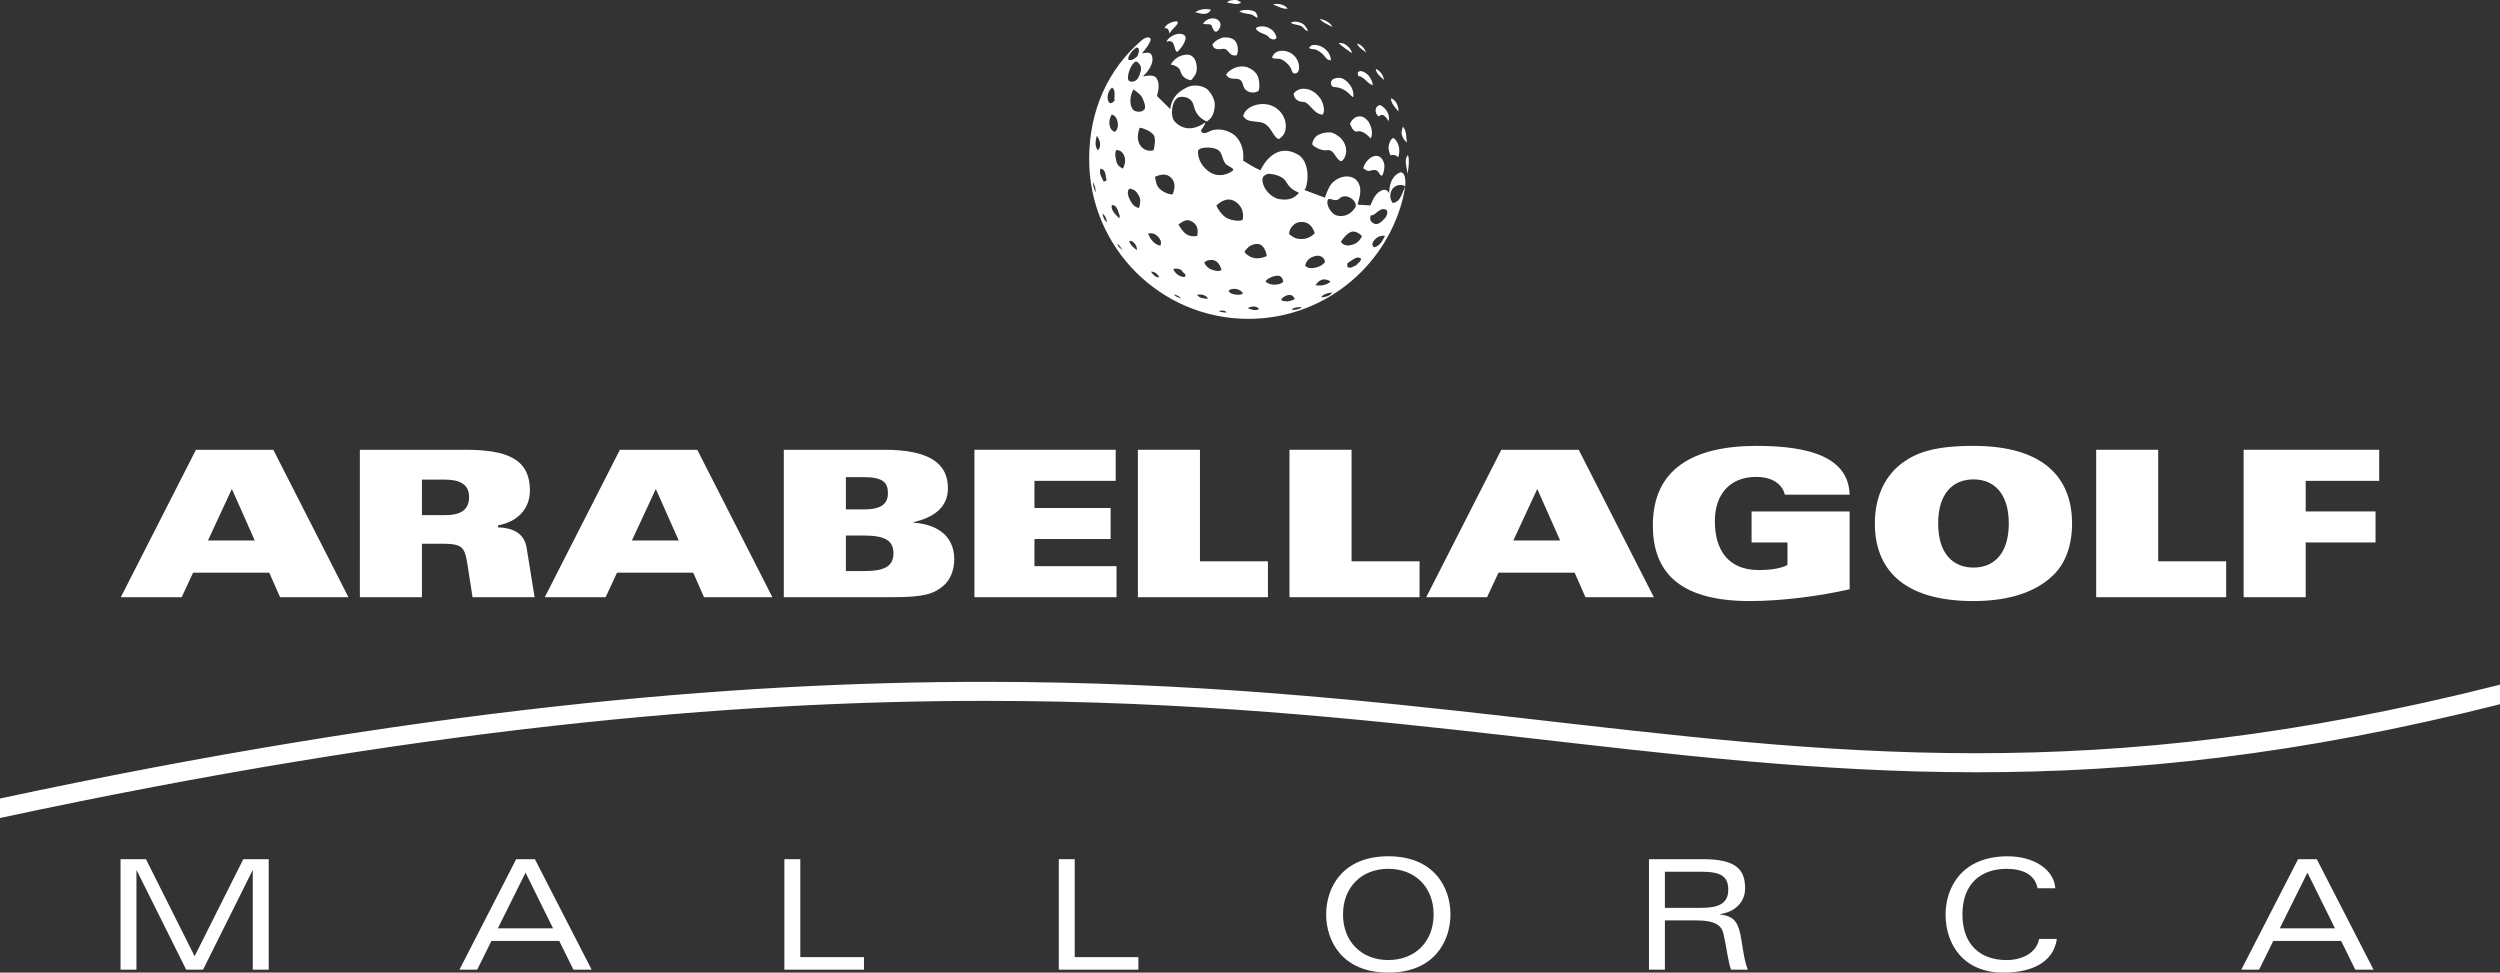
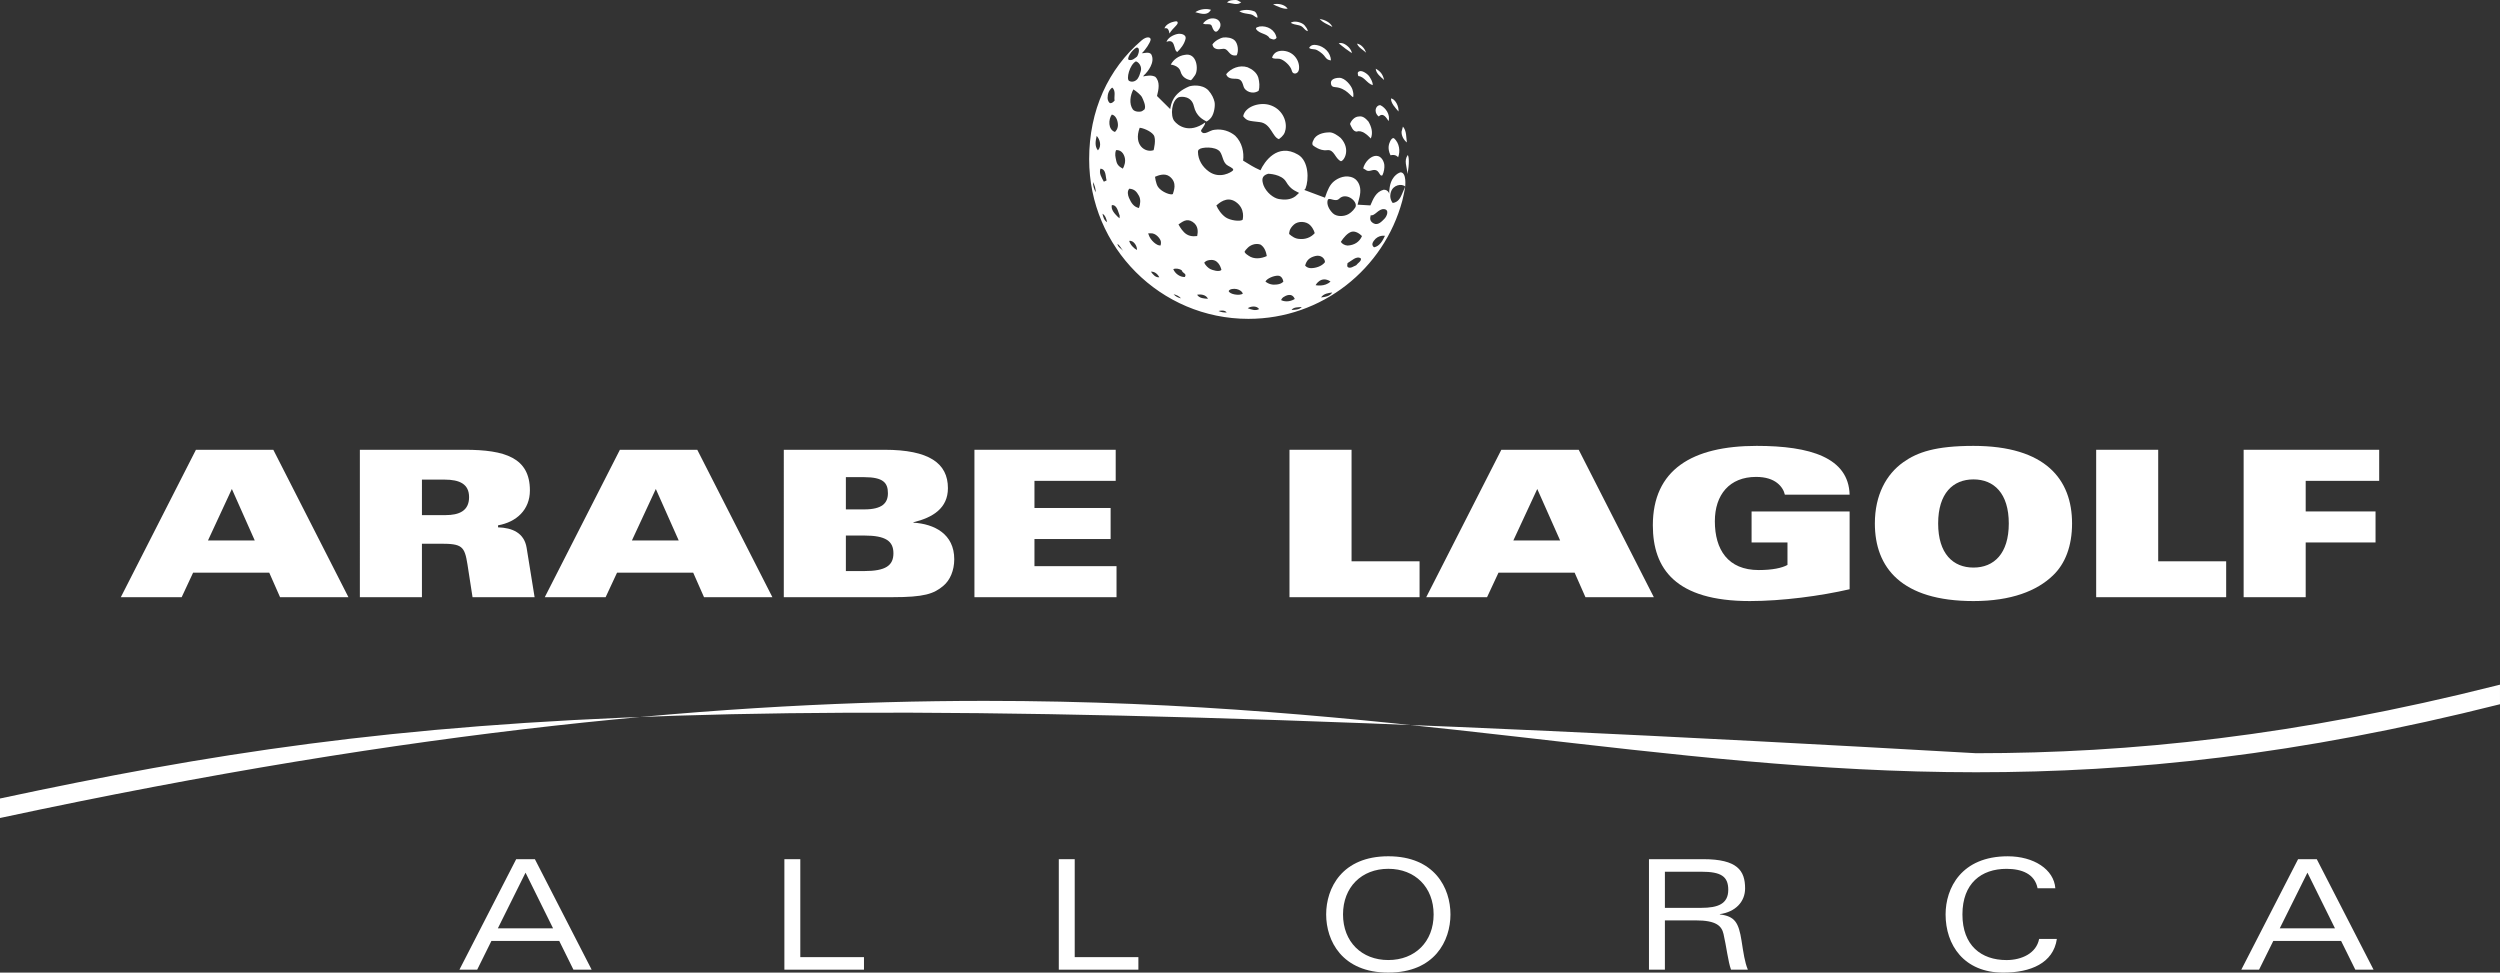
<svg xmlns="http://www.w3.org/2000/svg" version="1.1" id="Capa_1" x="0px" y="0px" width="200px" height="77.808px" viewBox="0 0 200 77.808" enable-background="new 0 0 200 77.808" xml:space="preserve">
  <rect x="0" y="0" width="200" height="77.808" fill="#333333" stroke="none" />
  <g>
    <path fill="#FFFFFF" d="M109.292,4.216c-0.253-0.234-0.605-0.402-0.73-0.727C108.938,3.549,109.199,3.939,109.292,4.216" />
    <path fill="#FFFFFF" d="M110.729,6.4c-0.257-0.233-0.65-0.521-0.67-0.904C110.44,5.707,110.631,5.957,110.729,6.4" />
    <path fill="#FFFFFF" d="M111.881,8.921c-0.241-0.287-0.617-0.657-0.602-1.05C111.64,7.938,111.917,8.513,111.881,8.921" />
    <path fill="#FFFFFF" d="M109.817,6.812c-0.469-0.138-0.675-0.691-1.152-0.725c-0.039-0.171-0.118-0.32,0.109-0.39   c0.227-0.072,0.652,0.229,0.778,0.431C109.68,6.329,109.829,6.563,109.817,6.812" />
    <path fill="#FFFFFF" d="M108.148,4.253c-0.366-0.251-0.689-0.482-1.053-0.785c0.311-0.118,0.657,0.162,0.776,0.284   C107.99,3.873,108.141,4.068,108.148,4.253" />
    <path fill="#FFFFFF" d="M112.55,11.396c-0.257-0.202-0.439-0.537-0.424-0.862l0.108-0.407   C112.542,10.471,112.489,11.028,112.55,11.396" />
    <path fill="#FFFFFF" d="M106.593,2.158c-0.361-0.209-0.751-0.325-1.022-0.648C105.955,1.58,106.419,1.77,106.593,2.158" />
    <path fill="#FFFFFF" d="M111.085,9.688c-0.156-0.234-0.426-0.728-0.783-0.369c-0.142-0.099-0.253-0.27-0.253-0.475   c0-0.207,0.133-0.436,0.38-0.431C110.857,8.619,111.24,9.178,111.085,9.688" />
    <path fill="#FFFFFF" d="M111.849,12.58c0,0-0.173-0.263-0.609-0.159c-0.286-0.595-0.094-0.959-0.032-1.105   c0.061-0.144,0.183-0.311,0.313-0.255C111.965,11.458,112.034,12.115,111.849,12.58" />
    <path fill="#FFFFFF" d="M112.596,13.919c-0.041-0.627-0.303-1.045,0.026-1.518C112.714,12.512,112.766,13.095,112.596,13.919" />
    <path fill="#FFFFFF" d="M106.474,4.83c-0.325-0.027-0.414-0.215-0.549-0.385c-0.133-0.168-0.533-0.472-0.733-0.492   c-0.198-0.022-0.388-0.027-0.46-0.127c0.142-0.248,0.383-0.26,0.624-0.217c0.27,0.046,0.551,0.193,0.766,0.409   C106.339,4.235,106.474,4.564,106.474,4.83" />
    <path fill="#FFFFFF" d="M108.258,7.769c-0.169-0.003-0.533-0.735-1.46-0.8c-0.154-0.012-0.325-0.058-0.325-0.356   c0-0.241,0.286-0.388,0.677-0.388c0.46,0,0.956,0.634,1.045,0.935C108.284,7.461,108.284,7.567,108.258,7.769" />
    <path fill="#FFFFFF" d="M104.633,2.493c-0.171-0.024-0.282-0.178-0.41-0.309c-0.233-0.233-0.595-0.145-0.959-0.354   c0.257-0.224,0.913-0.039,1.106,0.2C104.469,2.151,104.584,2.294,104.633,2.493" />
    <path fill="#FFFFFF" d="M109.665,11.081c-0.26-0.28-0.722-0.706-1.123-0.552c-0.303,0-0.436-0.397-0.54-0.612   c0.097-0.28,0.371-0.588,0.694-0.597c0.344-0.068,0.578,0.18,0.778,0.402C109.711,10.132,109.863,10.604,109.665,11.081" />
    <path fill="#FFFFFF" d="M103.014,0.695c-0.349,0.05-0.814-0.179-1.171-0.345C102.23,0.252,102.766,0.339,103.014,0.695" />
    <path fill="#FFFFFF" d="M110.593,14.024c-0.291,0.152-0.19-0.595-0.865-0.392c-0.412,0.126-0.436-0.062-0.672-0.162   c0.116-0.498,0.595-1.004,1.038-1.004c0.443,0,0.628,0.489,0.652,0.725C110.771,13.423,110.721,13.752,110.593,14.024" />
    <path fill="#FFFFFF" d="M103.911,5.581c-0.065,0.352-0.496,0.427-0.569,0.07c-0.072-0.361-0.619-0.882-0.981-0.946   c-0.221-0.036-0.456,0.039-0.598-0.103c0.159-0.446,0.527-0.564,0.918-0.535C103.582,4.138,104.025,4.981,103.911,5.581" />
-     <path fill="#FFFFFF" d="M105.813,9.17c-0.74-0.022-1.05-1.019-1.561-1.019c-0.511,0-0.757-0.357-0.761-0.677   c0.27-0.308,0.621-0.445,1.087-0.344c0.706,0.152,1.115,0.783,1.216,1.067C105.892,8.479,106.007,8.894,105.813,9.17" />
    <path fill="#FFFFFF" d="M102.124,3.032c-0.181,0.221-0.363,0.099-0.561,0.022c-0.183-0.376-0.805-0.332-1.067-0.713   c-0.084-0.156,0.152-0.173,0.262-0.221C101.373,2.032,102.014,2.381,102.124,3.032" />
    <path fill="#FFFFFF" d="M100.584,1.42c0,0-0.074-0.009-0.318-0.186c-0.243-0.176-0.752-0.082-1.12-0.337   c0.378-0.14,0.839-0.144,1.245,0.031C100.579,1.099,100.63,1.374,100.584,1.42" />
    <path fill="#FFFFFF" d="M107.274,12.898c-0.486-0.212-0.52-0.968-1.117-0.884c-0.593,0.08-1.139-0.402-1.139-0.402   c-0.091-0.197,0.053-0.373,0.132-0.545c0.303-0.424,0.939-0.479,1.222-0.479c0.282,0,0.651,0.245,0.893,0.458   C108.068,11.935,107.548,12.857,107.274,12.898" />
    <path fill="#FFFFFF" d="M99.297,0.174c-0.28,0.289-0.747,0.075-1.13,0.031c0.147-0.202,0.463-0.202,0.72-0.205   C99.041,0.005,99.133,0.14,99.297,0.174" />
    <path fill="#FFFFFF" d="M98.938,4.423c-0.679,0.135-0.616-0.607-1.146-0.511c-0.812,0.145-0.766-0.344-0.8-0.351   c0.169-0.28,0.636-0.532,0.88-0.562c0.243-0.031,0.681,0.01,0.91,0.241C99.012,3.467,99.123,4.03,98.938,4.423" />
    <path fill="#FFFFFF" d="M97.558,2.281c-0.333,0.573-0.533,0.034-0.619-0.212C96.85,1.824,96.421,2.031,96.24,1.87   c0.203-0.236,0.491-0.431,0.857-0.398C97.551,1.51,97.772,1.913,97.558,2.281" />
    <path fill="#FFFFFF" d="M100.688,7.264c-0.51,0.335-1.07,0.012-1.183-0.289c-0.109-0.303-0.137-0.674-0.626-0.674   c-0.299,0-0.681-0.01-0.786-0.369c0.397-0.472,1.065-0.757,1.71-0.552c0.362,0.152,0.742,0.421,0.865,0.841   C100.751,6.551,100.794,6.934,100.688,7.264" />
    <path fill="#FFFFFF" d="M96.751,0.946c-0.301,0.315-0.816,0.101-1.127,0.031c0.345-0.253,0.896-0.316,1.257-0.19L96.751,0.946z" />
    <path fill="#FFFFFF" d="M102.844,10.357c-0.06,0.337-0.205,0.532-0.53,0.775c-0.535-0.166-0.626-1.252-1.529-1.363   c-0.899-0.111-1.009-0.07-1.33-0.47c0.144-0.769,1.269-1.127,2.055-0.918C102.514,8.647,102.979,9.605,102.844,10.357" />
    <path fill="#FFFFFF" d="M93.56,2.684c-0.012-0.056-0.044-0.287-0.15-0.383c-0.089-0.08-0.257-0.032-0.257-0.032   c0.121-0.349,0.59-0.506,0.776-0.54c0.185-0.034,0.26-0.044,0.286,0.065C94.258,1.989,93.806,2.243,93.56,2.684" />
    <path fill="#FFFFFF" d="M94.17,4.166c-0.19-0.162-0.127-0.231-0.282-0.633c-0.157-0.402-0.569-0.178-0.569-0.178   c0.094-0.325,0.53-0.559,0.843-0.629c0.267-0.068,0.773,0.01,0.679,0.397C94.748,3.506,94.478,3.882,94.17,4.166" />
    <path fill="#FFFFFF" d="M95.603,6.015c-0.303,0.443-0.342,0.402-0.342,0.402c-0.304-0.056-0.689-0.215-0.821-0.703   c-0.135-0.487-0.778-0.545-0.778-0.545c0.215-0.415,0.65-0.716,1.116-0.778C95.759,4.18,95.904,5.574,95.603,6.015" />
    <path fill="#FFFFFF" d="M110.751,17.505c-0.209,0.21-0.513,0.552-0.855,0.369c-0.328-0.174-0.303-0.397-0.239-0.658   c0.313,0.104,0.617-0.528,1.064-0.486C111.164,16.769,110.963,17.293,110.751,17.505 M109.925,19.785   c-0.161-0.13-0.191-0.282-0.015-0.528c0.354-0.496,0.886-0.392,0.886-0.392C110.631,19.218,110.386,19.697,109.925,19.785    M107.806,19.645c-0.227-0.015-0.436-0.132-0.54-0.294c0.21-0.335,0.544-0.723,0.858-0.809c0.313-0.085,0.646,0.152,0.836,0.342   C108.757,19.36,108.343,19.616,107.806,19.645 M108.494,21.222c-0.205,0.075-0.431,0.274-0.653,0.161   c-0.109-0.089-0.043-0.205-0.039-0.333c0.333-0.183,0.715-0.612,1.064-0.378C108.942,20.888,108.617,21.042,108.494,21.222    M106.616,17.051c-0.308-0.308-0.492-0.706-0.404-1.026c0.091-0.318,0.604,0.197,0.928-0.13c0.59-0.592,1.65,0.335,1.231,0.771   c0,0-0.159,0.268-0.501,0.467C107.528,17.33,106.924,17.363,106.616,17.051 M105.683,23.793c0.215-0.316,0.612-0.357,0.899-0.393   C106.374,23.715,105.999,23.762,105.683,23.793 M105.248,22.814c0,0,0.417-0.8,1.193-0.294   C105.991,22.974,105.248,22.814,105.248,22.814 M104.412,21.246c0.106-0.405,0.32-0.634,0.797-0.761   c0.475-0.127,0.79,0.2,0.79,0.487c-0.263,0.349-0.778,0.48-1.11,0.48C104.556,21.452,104.412,21.246,104.412,21.246    M103.323,24.797c0.168-0.245,0.527-0.205,0.817-0.238C103.975,24.773,103.605,24.788,103.323,24.797 M102.494,24.014   c-0.015-0.014,0.065-0.171,0.181-0.246c0.198-0.133,0.691-0.378,0.906,0.15C103.337,24.072,102.903,24.205,102.494,24.014    M101.236,22.526c0.103-0.233,0.629-0.472,0.997-0.472c0.299,0,0.409,0.308,0.436,0.475c-0.097,0.113-0.274,0.207-0.518,0.231   C101.803,22.808,101.506,22.738,101.236,22.526 M99.82,24.657c0.212-0.147,0.699-0.238,0.911,0.07   C100.43,24.887,100.11,24.768,99.82,24.657 M99.56,20.148c0.07-0.126,0.089-0.157,0.265-0.332c0.174-0.176,0.573-0.393,1.004-0.256   c0.356,0.21,0.465,0.641,0.515,0.925c-0.458,0.212-1.035,0.277-1.46-0.031C99.762,20.374,99.63,20.293,99.56,20.148 M101.453,13.9   c0,0,1.07,0.017,1.433,0.641c0.366,0.624,0.723,0.716,1.033,0.887c0,0-0.019,0.048-0.284,0.272   c-0.395,0.298-0.879,0.301-1.318,0.226c-0.438-0.074-1.009-0.523-1.238-1.108C100.953,14.43,100.882,14.064,101.453,13.9    M104.802,18.004c0.313,0.313,0.373,0.651,0.373,0.651c-0.309,0.354-0.763,0.501-1.19,0.462c-0.371-0.009-0.619-0.197-0.855-0.397   c0.01-0.08-0.022-0.393,0.39-0.759C103.853,17.667,104.489,17.693,104.802,18.004 M99.408,17.588   c-0.214,0.144-0.964,0.055-1.34-0.191c-0.357-0.236-0.645-0.675-0.759-0.963c0.179-0.142,0.816-0.785,1.549-0.284   C99.664,16.704,99.408,17.588,99.408,17.588 M98.296,23.284c0.068-0.168,0.402-0.205,0.617-0.162   c0.215,0.043,0.445,0.166,0.513,0.369C99.17,23.684,98.355,23.544,98.296,23.284 M97.481,24.881   c0.118-0.031,0.523-0.103,0.652,0.123C97.898,24.999,97.713,24.983,97.481,24.881 M96.339,21.02c0,0,0.123-0.226,0.585-0.226   c0.636,0,0.79,0.798,0.79,0.798c-0.178,0.197-0.734,0.009-0.877-0.06C96.67,21.451,96.44,21.244,96.339,21.02 M95.769,23.58   c0.296-0.058,0.711-0.007,0.869,0.32C96.339,23.889,95.945,23.87,95.769,23.58 M94.723,18.58c-0.263-0.263-0.445-0.626-0.445-0.626   c0.287-0.178,0.633-0.528,1.127-0.207c0.494,0.321,0.431,0.829,0.371,1.137C95.385,18.936,95.025,18.884,94.723,18.58    M94.788,22.16c-0.393,0.015-0.781-0.272-0.927-0.629c0.2-0.086,0.515-0.039,0.689,0.108C94.595,21.871,94.974,21.871,94.788,22.16    M93.888,23.538c0.231,0.055,0.438,0.149,0.593,0.33C94.247,23.814,94.037,23.716,93.888,23.538 M92.647,14.96   c-0.186-0.27-0.243-0.819-0.243-0.819c0.258-0.109,0.776-0.321,1.168-0.019c0.646,0.501,0.306,1.185,0.258,1.395   C93.7,15.646,92.938,15.376,92.647,14.96 M92.845,19.637c-0.282,0.048-0.81-0.405-0.951-0.855l-0.039-0.115l0.203-0.003   c0.405-0.022,0.715,0.388,0.786,0.571C92.919,19.418,92.845,19.637,92.845,19.637 M92.073,21.733   c0.277-0.019,0.523,0.164,0.672,0.448C92.451,22.217,92.24,21.972,92.073,21.733 M91.173,10.224c0.214,0,0.87,0.238,1.115,0.573   c0.238,0.323,0.002,1.216,0.002,1.216C91.635,12.247,90.659,11.618,91.173,10.224 M91.117,16.641   c-0.422-0.092-0.614-0.397-0.798-0.812c-0.092-0.214-0.161-0.544,0.029-0.735c0.431,0.041,0.581,0.246,0.761,0.559   C91.284,15.964,91.219,16.356,91.117,16.641 M90.951,20.001c-0.262-0.15-0.518-0.41-0.617-0.728   C90.693,19.199,91.004,19.726,90.951,20.001 M89.824,13.492c-0.323-0.174-0.467-0.335-0.527-0.641   c-0.062-0.308-0.132-0.513-0.015-0.838c0.498-0.051,0.727,0.46,0.727,0.828C90.009,13.206,89.824,13.492,89.824,13.492    M89.395,19.514c0.205,0.125,0.299,0.371,0.455,0.554C89.694,19.885,89.433,19.777,89.395,19.514 M89.573,17.246l-0.009,0.217   l-0.137-0.111c-0.243-0.245-0.569-0.574-0.482-0.944C89.376,16.376,89.443,16.956,89.573,17.246 M88.942,9.169   c0.19,0.022,0.414,0.227,0.482,0.672c0.079,0.477-0.231,0.715-0.231,0.715C88.629,10.361,88.67,9.545,88.942,9.169 M88.605,7.841   c0-0.335,0.111-0.634,0.368-0.834c0.328,0.253,0.128,0.751,0.197,1.036c-0.104,0.121-0.215,0.212-0.332,0.212   S88.605,8.017,88.605,7.841 M88.198,17.096c0.238,0.145,0.316,0.429,0.366,0.677C88.323,17.631,88.248,17.347,88.198,17.096    M88.036,13.493c0.468,0.043,0.392,0.626,0.492,0.94l-0.221,0.103C88.133,14.201,87.902,13.88,88.036,13.493 M87.735,10.872   c0.26,0.274,0.415,0.816,0.099,1.158C87.554,11.691,87.648,11.24,87.735,10.872 M87.436,14.562   c0.147,0.257,0.212,0.527,0.231,0.824C87.504,15.118,87.444,14.846,87.436,14.562 M90.869,4.91   c0.203,0.033,0.539,0.412,0.375,0.838c-0.048,0.186-0.12,0.38-0.229,0.542c-0.111,0.162-0.397,0.337-0.681,0.186   C90.074,6.339,90.368,5.177,90.869,4.91 M90.919,3.807c0.327-0.029,0.174,0.527,0.043,0.72c-0.209,0.164-0.374,0.32-0.634,0.27   C90.065,4.749,90.554,3.977,90.919,3.807 M91.354,7.769c0.084,0.168,0.364,0.735,0.202,0.988L91.396,8.87   c-0.103,0.096-0.593,0.116-0.771-0.118c-0.315-0.45-0.21-1.132,0.046-1.6C90.883,7.276,91.269,7.6,91.354,7.769 M95.964,11.936   c0.111-0.15,1.264-0.267,1.636,0.202c0.251,0.359,0.215,0.891,0.643,1.12c0.253,0.137,0.511,0.262,0.38,0.39   c-0.137,0.14-1.046,0.691-1.905,0.08c-0.513-0.362-0.874-0.93-0.881-1.575C95.838,12.043,95.884,11.951,95.964,11.936    M112.042,13.787c0,0-0.696,0.161-0.865,1.187c-0.058,0.373-0.036,0.547-0.036,0.547s-0.053-0.344-0.446-0.344   c-0.633,0.169-0.838,0.74-1.064,1.257l-1.024-0.06c0.087-0.4,0.274-0.845,0.203-1.33c-0.075-0.486-0.374-0.733-0.53-0.807   c-0.602-0.294-1.231-0.002-1.561,0.268c-0.328,0.27-0.504,0.657-0.723,1.311l-1.652-0.619l0.096-0.113   c0.279-0.699,0.275-2.201-0.595-2.712c-1.665-0.98-2.707,0.595-3.006,1.252c-0.629-0.282-0.788-0.416-1.39-0.773   c0.086-0.68-0.084-1.452-0.631-1.992c-0.436-0.366-1.033-0.564-1.643-0.477c-0.4,0.012-0.848,0.525-1.091,0.106   c-0.029-0.127,0.33-0.414,0.33-0.691c-1.301,0.935-2.195,0.236-2.474-0.121c-0.321-0.407-0.226-1.638,0.349-1.894   c0.239-0.079,1.036-0.109,1.221,0.715c0.188,0.824,0.745,1.074,1.016,1.228c0.239-0.132,0.376-0.33,0.376-0.33   c0.251-0.344,0.323-0.983,0.258-1.252c-0.063-0.265-0.198-0.59-0.503-0.93c-0.521-0.506-1.339-0.368-1.529-0.298   c-1.305,0.557-1.433,1.356-1.511,1.812L92.56,7.68c0.132-0.518,0.268-1.149-0.145-1.541c-0.325-0.157-0.655-0.077-0.959-0.026   c0.024-0.074,0.109-0.137,0.183-0.212c0.116-0.123,0.814-0.903,0.462-1.554c-0.171-0.239-0.609-0.072-0.756-0.087   c0.315-0.297,0.658-0.834,0.703-1.065c0.043-0.231-0.298-0.325-0.715,0.031c-2.684,2.296-4.201,5.61-4.201,9.508   c0,7.055,5.704,12.774,12.742,12.774c5.887,0,10.844-4.001,12.307-9.44c0,0,0.198-0.812,0.234-1.14   c-0.096,0.222-0.197,0.458-0.258,0.605c-0.13,0.303-0.304,0.65-0.74,0.706c-0.186-0.25-0.25-0.535-0.14-0.886   c0.174-0.569,0.875-0.691,1.139-0.426C112.414,14.928,112.548,13.787,112.042,13.787" />
    <path fill="#FFFFFF" d="M20.379,43.235l-1.83-4.117l-1.91,4.117H20.379z M15.675,35.982h6.19l6.01,11.794h-5.47l-0.865-1.961   h-6.092l-0.915,1.961H9.665L15.675,35.982z" />
    <path fill="#FFFFFF" d="M33.754,41.209h1.893c1.064,0,1.879-0.328,1.879-1.438c0-1.045-0.752-1.402-1.959-1.402h-1.812V41.209z    M28.789,35.982h8.393c3.218,0,5.21,0.636,5.21,3.252c0,1.553-1.079,2.532-2.548,2.792v0.162c1.144,0.034,2.091,0.443,2.286,1.635   l0.638,3.953h-4.965l-0.407-2.631c-0.229-1.45-0.443-1.648-2.141-1.648h-1.501v4.28h-4.965V35.982z" />
    <path fill="#FFFFFF" d="M54.296,43.235l-1.83-4.117l-1.912,4.117H54.296z M49.592,35.982h6.19l6.01,11.794h-5.47l-0.865-1.961   h-6.094l-0.913,1.961h-4.868L49.592,35.982z" />
    <path fill="#FFFFFF" d="M67.67,45.685h1.47c1.713,0,2.334-0.443,2.334-1.423c0-0.976-0.621-1.419-2.334-1.419h-1.47V45.685z    M67.67,40.752h1.47c1.436,0,1.893-0.508,1.893-1.291c0-0.829-0.359-1.289-1.912-1.289H67.67V40.752z M62.705,35.982h8.051   c3.575,0,5.078,1.081,5.078,3.071c0,1.602-1.207,2.353-2.76,2.727v0.034c1.667,0.101,3.266,0.899,3.266,2.925   c0,0.911-0.342,1.682-0.865,2.12c-0.768,0.653-1.534,0.916-4.083,0.916h-8.688V35.982z" />
    <polygon fill="#FFFFFF" points="77.955,35.982 89.256,35.982 89.256,38.468 82.757,38.468 82.757,40.639 88.849,40.639    88.849,43.122 82.757,43.122 82.757,45.293 89.322,45.293 89.322,47.776 77.955,47.776  " />
-     <polygon fill="#FFFFFF" points="91.032,35.982 95.997,35.982 95.997,44.904 101.434,44.904 101.434,47.776 91.032,47.776  " />
    <polygon fill="#FFFFFF" points="103.159,35.982 108.124,35.982 108.124,44.904 113.565,44.904 113.565,47.776 103.159,47.776  " />
    <path fill="#FFFFFF" d="M124.809,43.235l-1.828-4.117l-1.912,4.117H124.809z M120.107,35.982h6.19l6.01,11.794h-5.471l-0.865-1.961   h-6.092l-0.915,1.961h-4.866L120.107,35.982z" />
    <path fill="#FFFFFF" d="M142.789,39.577c-0.065-0.309-0.263-0.67-0.621-0.945c-0.359-0.28-0.899-0.479-1.682-0.479   c-2.124,0-3.298,1.424-3.298,3.546c0,2.271,1.046,3.905,3.51,3.905c1.081,0,1.862-0.164,2.3-0.409v-1.797h-2.872v-2.483h7.843   v6.224c-2.319,0.537-5.389,0.946-7.988,0.946c-5.928,0-7.754-2.58-7.754-6.06c0-4.427,3.115-6.354,8.308-6.354   c4.281,0,7.352,0.934,7.434,3.905H142.789z" />
    <path fill="#FFFFFF" d="M157.878,38.352c-1.635,0-2.826,1.11-2.826,3.527s1.192,3.527,2.826,3.527s2.825-1.11,2.825-3.527   S159.512,38.352,157.878,38.352 M164.23,46.042c-1.274,1.226-3.317,2.043-6.352,2.043c-5.766,0-7.889-2.679-7.889-6.207   c0-2.284,0.916-3.936,2.272-4.899c1.125-0.802,2.578-1.308,5.617-1.308c5.762,0,7.887,2.679,7.887,6.207   C165.765,43.695,165.211,45.114,164.23,46.042" />
    <polygon fill="#FFFFFF" points="167.694,35.982 172.656,35.982 172.656,44.904 178.093,44.904 178.093,47.776 167.694,47.776  " />
    <polygon fill="#FFFFFF" points="179.491,35.982 190.335,35.982 190.335,38.468 184.455,38.468 184.455,40.915 190.043,40.915    190.043,43.397 184.455,43.397 184.455,47.776 179.491,47.776  " />
-     <path fill="#FFFFFF" d="M199.81,54.821c-16.144,4.075-29.421,5.437-41.73,5.437c-25.1,0.007-46.278-5.706-79.299-5.711   C58.308,54.548,33.3,56.755,0,63.88v1.559l0.159-0.033c33.293-7.138,58.228-9.334,78.622-9.336   c32.83-0.003,53.943,5.706,79.299,5.711c12.511,0.002,25.657-1.347,41.919-5.442v-1.566L199.81,54.821z" />
-     <polygon fill="#FFFFFF" points="10.941,69.641 10.915,69.641 10.915,77.574 9.643,77.574 9.643,68.735 11.676,68.735    15.569,76.497 19.463,68.735 21.496,68.735 21.496,77.574 20.222,77.574 20.222,69.641 20.198,69.641 16.243,77.574 14.896,77.574     " />
+     <path fill="#FFFFFF" d="M199.81,54.821c-16.144,4.075-29.421,5.437-41.73,5.437C58.308,54.548,33.3,56.755,0,63.88v1.559l0.159-0.033c33.293-7.138,58.228-9.334,78.622-9.336   c32.83-0.003,53.943,5.706,79.299,5.711c12.511,0.002,25.657-1.347,41.919-5.442v-1.566L199.81,54.821z" />
    <path fill="#FFFFFF" d="M44.247,74.269l-2.204-4.456l-2.216,4.456H44.247z M44.738,75.273h-5.424l-1.139,2.301h-1.421l4.541-8.84   h1.496l4.541,8.84h-1.457L44.738,75.273z" />
    <polygon fill="#FFFFFF" points="62.751,68.735 64.024,68.735 64.024,76.571 69.118,76.571 69.118,77.574 62.751,77.574  " />
    <polygon fill="#FFFFFF" points="84.704,68.735 85.977,68.735 85.977,76.571 91.071,76.571 91.071,77.574 84.704,77.574  " />
    <path fill="#FFFFFF" d="M111.065,76.803c2.142,0,3.625-1.469,3.625-3.649c0-2.18-1.482-3.649-3.625-3.649   c-2.142,0-3.623,1.469-3.623,3.649C107.442,75.334,108.923,76.803,111.065,76.803 M111.065,68.502c3.71,0,4.972,2.546,4.972,4.652   c0,2.106-1.262,4.654-4.972,4.654c-3.709,0-4.972-2.548-4.972-4.654C106.093,71.048,107.357,68.502,111.065,68.502" />
    <path fill="#FFFFFF" d="M133.192,72.628h2.901c1.349,0,2.168-0.318,2.168-1.445c0-1.077-0.588-1.445-2.142-1.445h-2.927V72.628z    M133.192,77.574h-1.274v-8.84h4.346c2.732,0,3.344,0.918,3.344,2.339c0,1.077-0.783,1.886-2.021,2.057v0.024   c1.188,0.147,1.506,0.626,1.739,2.118c0.147,0.944,0.257,1.727,0.503,2.301h-1.347c-0.233-0.624-0.369-1.86-0.6-2.852   c-0.147-0.638-0.563-1.091-2.228-1.091h-2.462V77.574z" />
    <path fill="#FFFFFF" d="M164.549,75.114c-0.282,1.946-2.118,2.695-4.285,2.695c-3.158,0-4.617-2.218-4.617-4.654   c0-2.106,1.262-4.652,4.972-4.652c2.093,0,3.697,1.053,3.808,2.56h-1.421c-0.221-1.151-1.262-1.556-2.486-1.556   c-2.019,0-3.526,1.163-3.526,3.649c0,2.486,1.506,3.649,3.526,3.649c1.212,0,2.387-0.539,2.609-1.689H164.549z" />
    <path fill="#FFFFFF" d="M186.799,74.269l-2.204-4.456l-2.216,4.456H186.799z M187.288,75.273h-5.424l-1.139,2.301h-1.421   l4.543-8.84h1.494l4.543,8.84h-1.459L187.288,75.273z" />
  </g>
</svg>